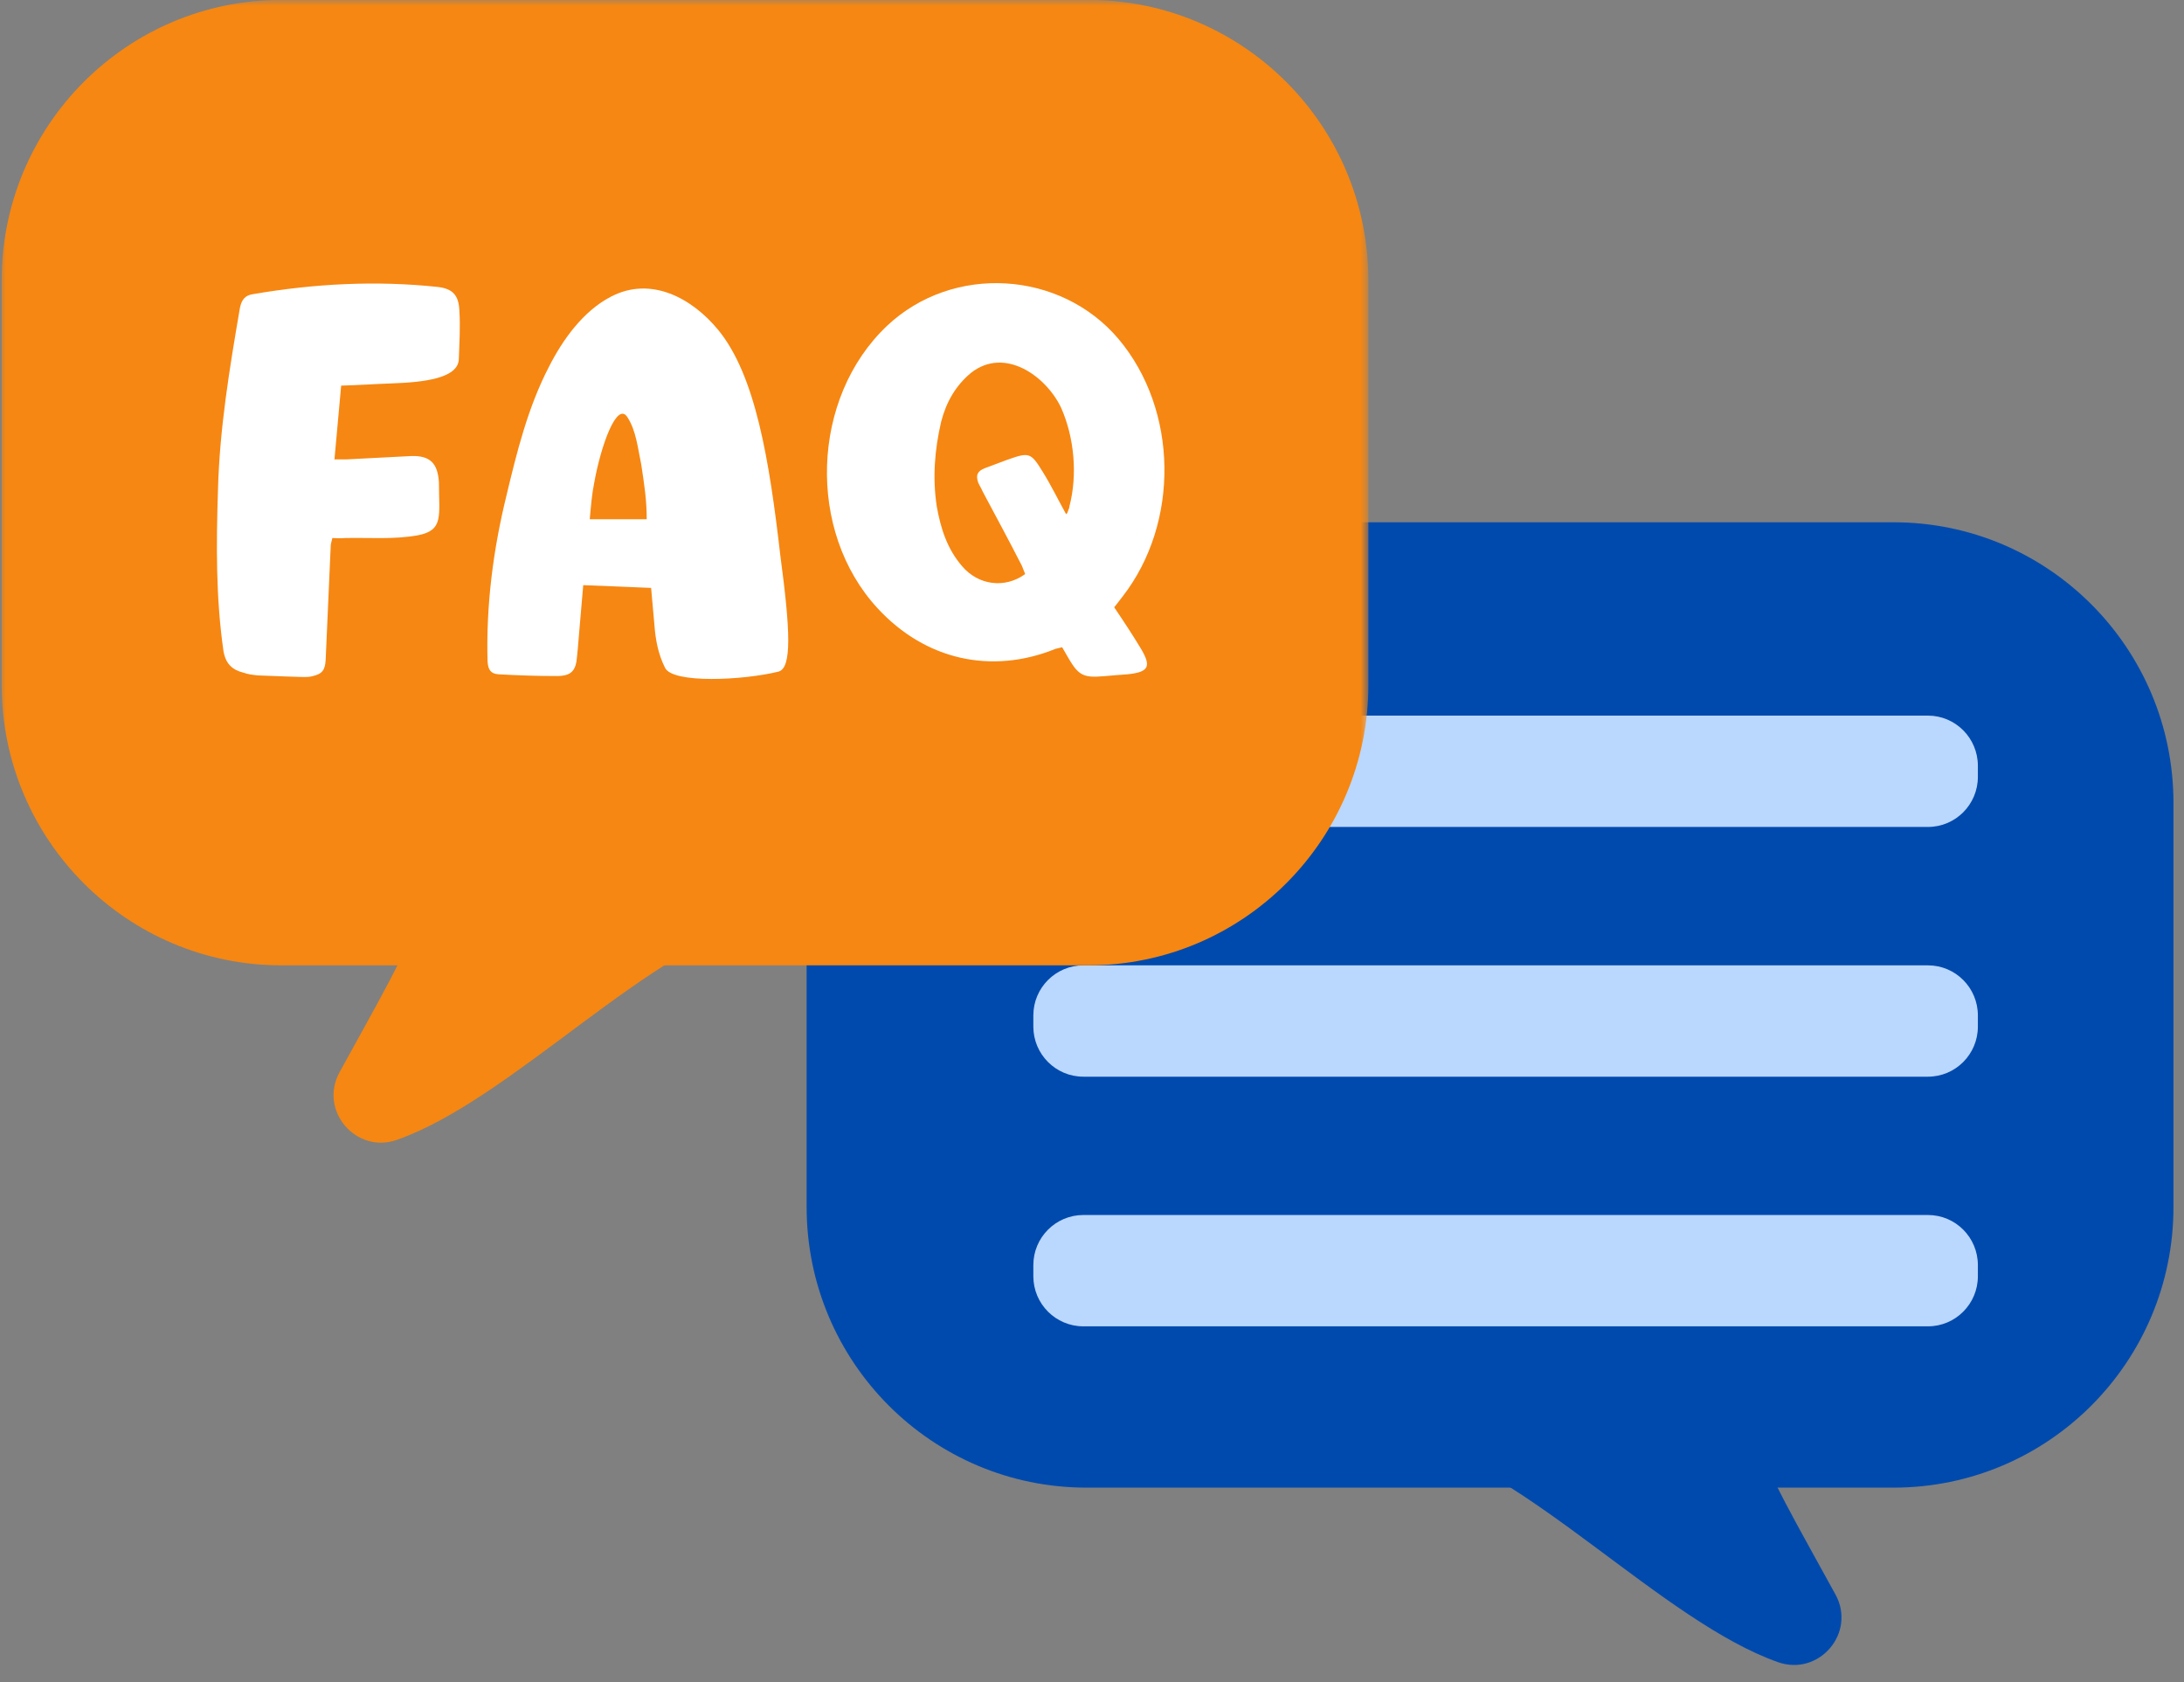
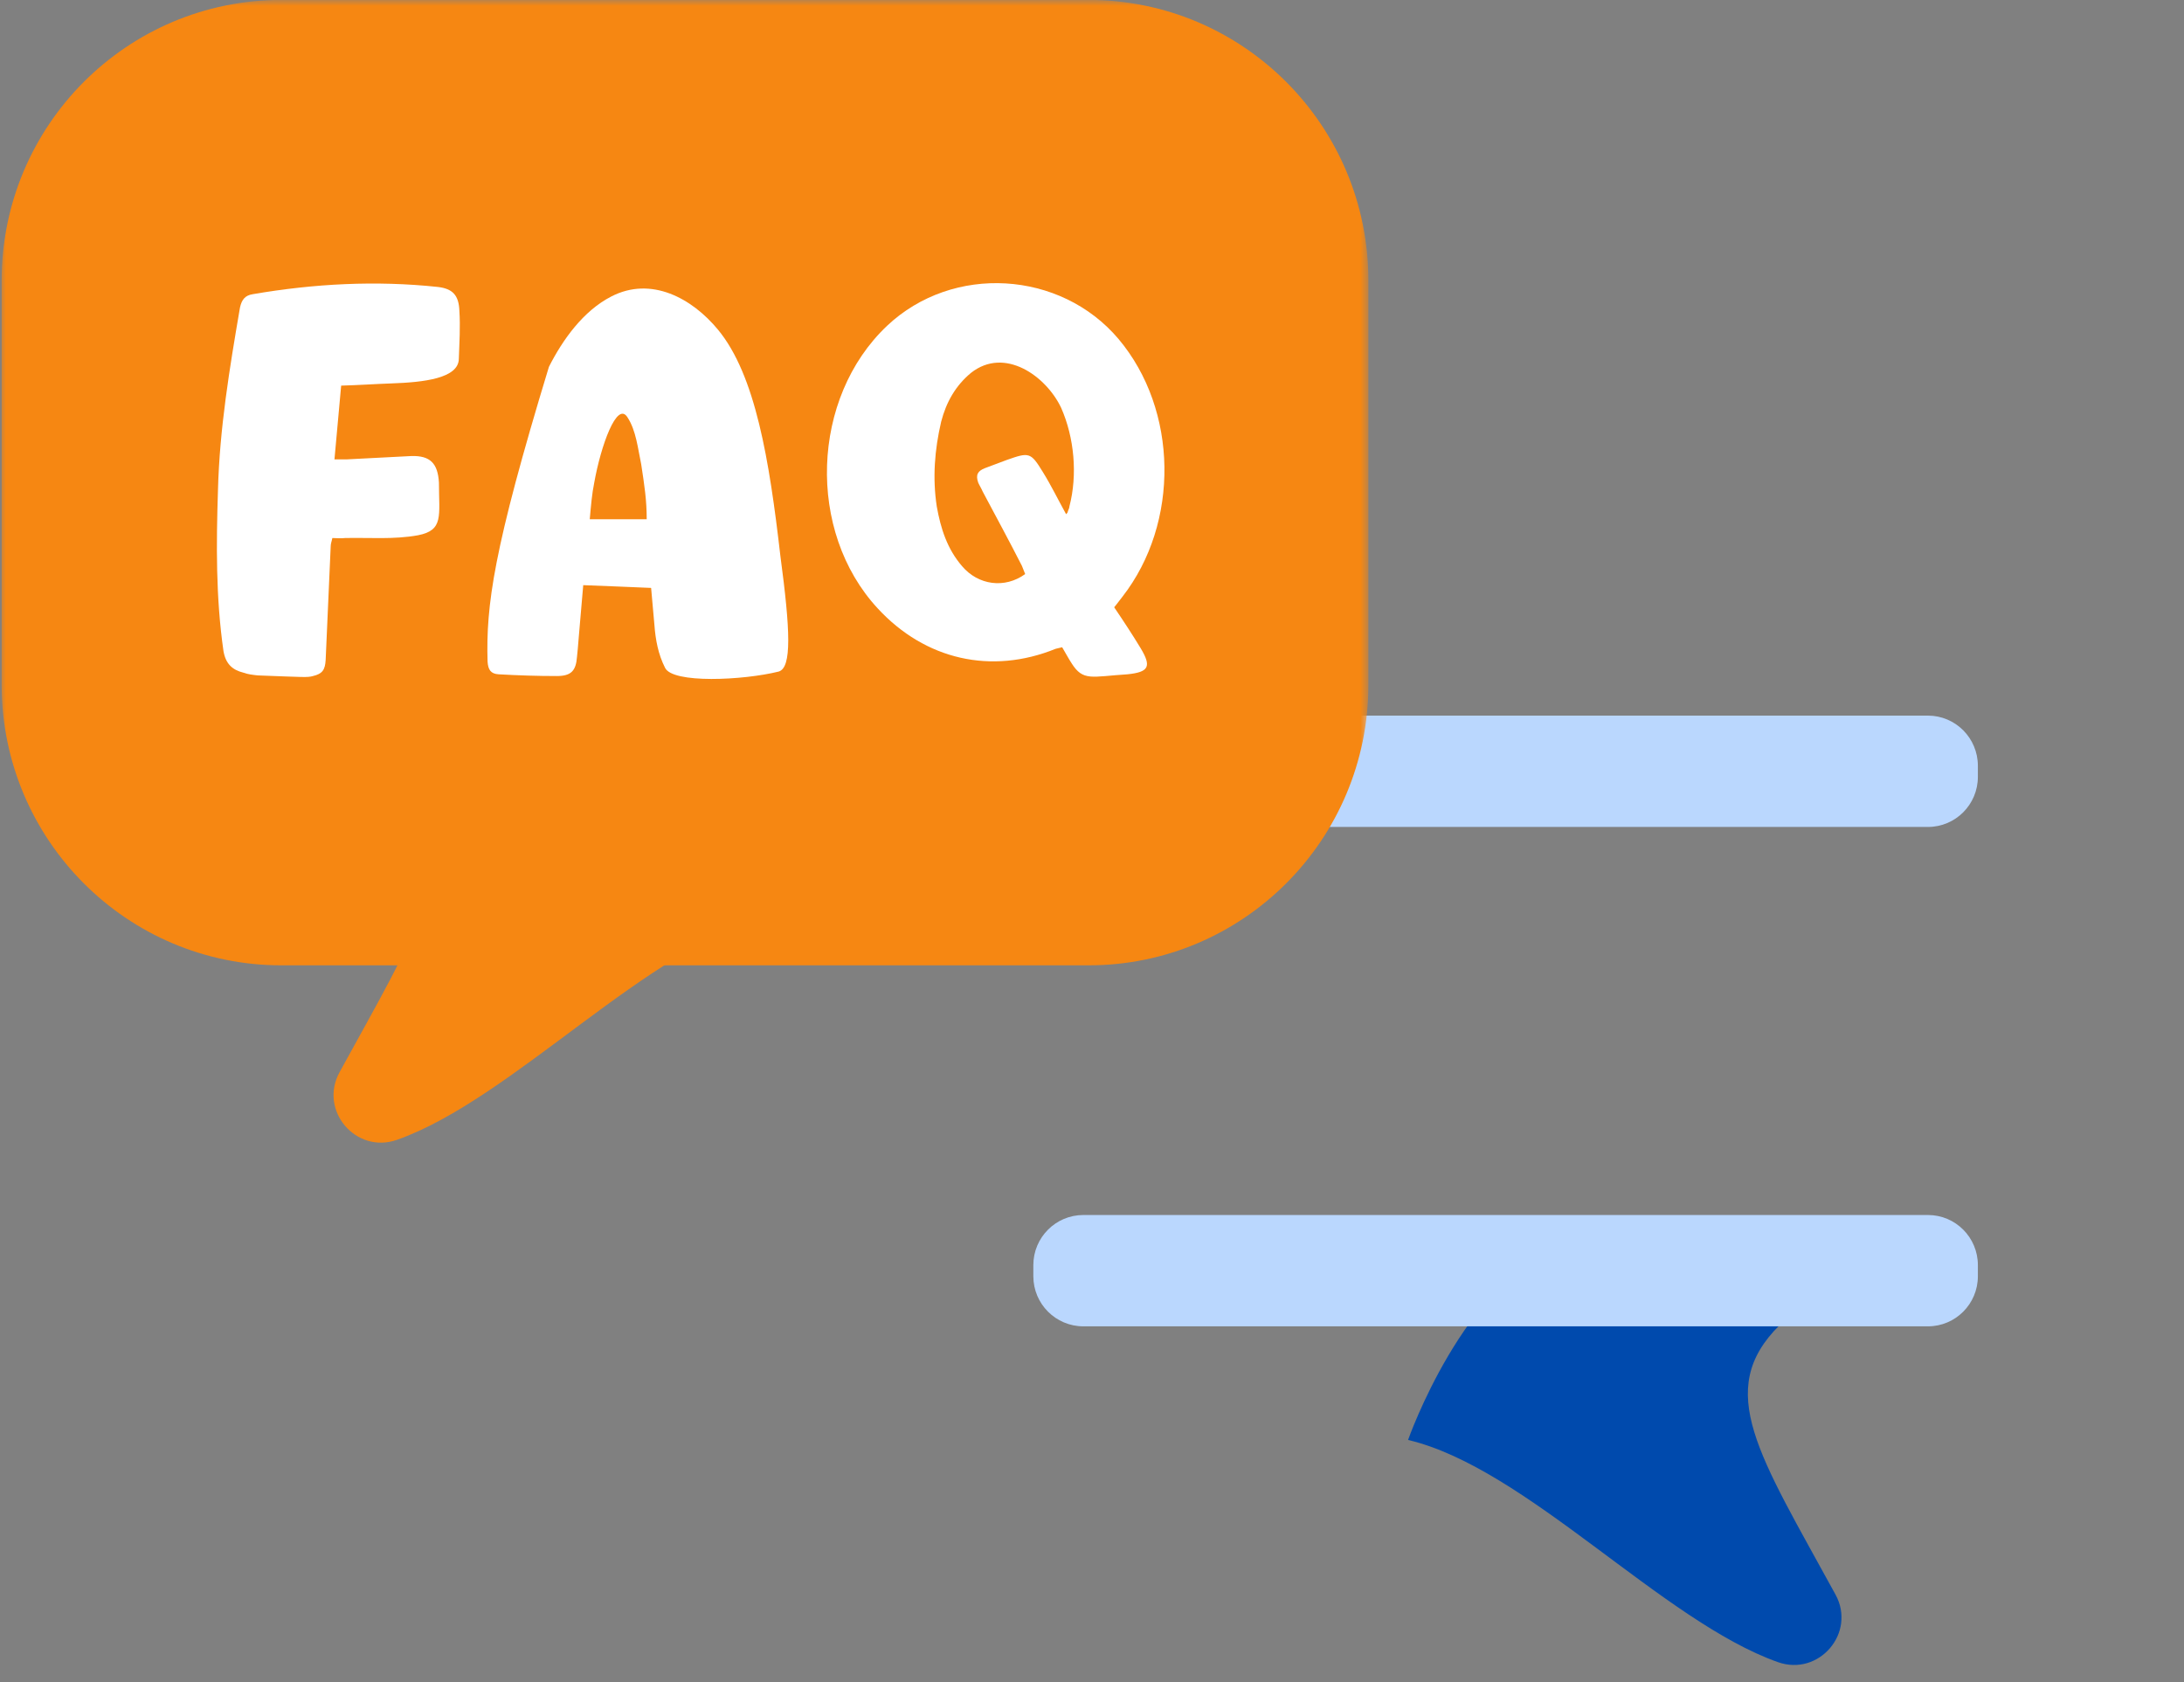
<svg xmlns="http://www.w3.org/2000/svg" width="187" height="144" viewBox="0 0 187 144" fill="none">
  <rect x="0" y="0" width="187" height="144" fill="#808080" stroke="none" />
  <mask id="mask0_229_3989" style="mask-type:luminance" maskUnits="userSpaceOnUse" x="118" y="104" width="41" height="40">
    <path d="M118.979 104.409H158.638V143.55H118.979V104.409Z" fill="white" />
  </mask>
  <g mask="url(#mask0_229_3989)">
    <path d="M152.361 113.455C146.744 119.032 150.624 124.542 157.164 136.511C158.956 139.785 155.743 143.53 152.233 142.29C142.352 138.801 130.673 125.653 120.562 123.269C120.562 123.269 125.358 109.589 133.69 106.632C142.399 103.54 154.625 111.212 152.361 113.455Z" fill="#004AAD" />
  </g>
-   <path d="M93.032 127.351H162.133C175.368 127.351 186.098 116.594 186.098 103.325V68.737C186.098 55.468 175.368 44.711 162.133 44.711H93.032C79.796 44.711 69.066 55.468 69.066 68.737V103.325C69.066 116.594 79.796 127.351 93.032 127.351Z" fill="#004AAD" />
  <path d="M165.074 113.543H92.76C90.396 113.543 88.477 111.623 88.477 109.252V108.303C88.477 105.932 90.396 104.012 92.76 104.012H165.074C167.438 104.012 169.351 105.932 169.351 108.303V109.252C169.351 111.623 167.438 113.543 165.074 113.543Z" fill="#BAD7FE" />
-   <path d="M165.074 92.171H92.76C90.396 92.171 88.477 90.251 88.477 87.88V86.93C88.477 84.559 90.396 82.64 92.76 82.64H165.074C167.438 82.64 169.351 84.559 169.351 86.93V87.88C169.351 90.251 167.438 92.171 165.074 92.171Z" fill="#BAD7FE" />
  <path d="M165.074 70.792H92.76C90.396 70.792 88.477 68.872 88.477 66.501V65.558C88.477 63.187 90.396 61.261 92.76 61.261H165.074C167.438 61.261 169.351 63.187 169.351 65.558V66.501C169.351 68.872 167.438 70.792 165.074 70.792Z" fill="#BAD7FE" />
  <mask id="mask1_229_3989" style="mask-type:luminance" maskUnits="userSpaceOnUse" x="0" y="0" width="118" height="84">
    <path d="M0 0H117.254V83.717H0V0Z" fill="white" />
  </mask>
  <g mask="url(#mask1_229_3989)">
    <path d="M93.2 82.64H24.099C10.864 82.64 0.141 71.883 0.141 58.614V24.019C0.141 10.75 10.864 -0.007 24.099 -0.007H93.2C106.436 -0.007 117.166 10.75 117.166 24.019V58.614C117.166 71.883 106.436 82.64 93.2 82.64Z" fill="#F68712" />
  </g>
  <path d="M33.873 68.737C39.491 74.321 35.611 79.824 29.071 91.794C27.279 95.074 30.492 98.819 34.001 97.573C43.889 94.084 55.562 80.936 65.672 78.551C65.672 78.551 60.883 64.878 52.544 61.921C43.835 58.823 31.617 66.495 33.873 68.737Z" fill="#F68712" />
  <path d="M29.211 33.012C30.726 32.971 32.141 32.87 33.515 32.823C36.256 32.729 39.287 32.399 39.287 30.695C39.334 29.32 39.422 27.987 39.334 26.613C39.287 25.286 38.769 24.713 37.489 24.565C32.188 23.999 26.894 24.282 21.64 25.185C20.98 25.286 20.697 25.656 20.549 26.323C19.653 31.543 18.798 36.709 18.663 41.977C18.515 46.577 18.474 51.137 19.134 55.731C19.323 56.829 19.889 57.347 20.838 57.583C21.216 57.725 21.64 57.772 22.064 57.819C26.085 57.967 26.321 58.008 26.799 57.873C27.601 57.684 27.837 57.347 27.884 56.492L28.315 46.766C28.315 46.53 28.403 46.341 28.456 46.059C28.827 46.059 29.164 46.106 29.541 46.059C31.622 46.011 33.703 46.2 35.785 45.823C38.008 45.392 37.583 44.166 37.583 41.317C37.489 39.66 36.829 38.993 35.219 39.04L29.73 39.323H28.638L29.211 33.012Z" fill="white" />
-   <path d="M55.75 50.329L56.033 53.501C56.128 54.788 56.363 56.014 56.936 57.152C57.549 58.539 63.651 58.243 66.676 57.489C67.807 57.152 67.672 53.979 66.817 47.581C65.874 39.41 64.695 32.116 61.476 28.222C59.246 25.521 55.75 23.622 52.342 25.38C49.938 26.613 48.18 29.078 47.001 31.402C45.202 34.864 44.253 38.703 43.357 42.455C42.218 47.102 41.612 51.844 41.747 56.633C41.794 57.347 42.03 57.684 42.69 57.724C44.354 57.819 46.004 57.873 47.668 57.873C48.894 57.873 49.318 57.442 49.406 56.209C49.507 55.306 49.554 54.404 49.648 53.461L49.938 50.093C51.925 50.181 53.811 50.234 55.75 50.329ZM50.497 44.449C50.598 43.31 50.685 42.259 50.881 41.316C51.44 38.184 52.82 34.298 53.723 35.719C54.471 36.857 54.619 38.42 54.902 39.747C55.185 41.599 55.373 42.832 55.373 44.449H50.497Z" fill="white" />
+   <path d="M55.75 50.329L56.033 53.501C56.128 54.788 56.363 56.014 56.936 57.152C57.549 58.539 63.651 58.243 66.676 57.489C67.807 57.152 67.672 53.979 66.817 47.581C65.874 39.41 64.695 32.116 61.476 28.222C59.246 25.521 55.75 23.622 52.342 25.38C49.938 26.613 48.18 29.078 47.001 31.402C42.218 47.102 41.612 51.844 41.747 56.633C41.794 57.347 42.03 57.684 42.69 57.724C44.354 57.819 46.004 57.873 47.668 57.873C48.894 57.873 49.318 57.442 49.406 56.209C49.507 55.306 49.554 54.404 49.648 53.461L49.938 50.093C51.925 50.181 53.811 50.234 55.75 50.329ZM50.497 44.449C50.598 43.31 50.685 42.259 50.881 41.316C51.44 38.184 52.82 34.298 53.723 35.719C54.471 36.857 54.619 38.42 54.902 39.747C55.185 41.599 55.373 42.832 55.373 44.449H50.497Z" fill="white" />
  <path d="M95.398 51.986C95.68 51.656 95.869 51.373 96.105 51.083C101.022 44.772 100.887 35.1 95.775 29.024C90.811 23.144 81.576 22.585 75.952 27.892C69.425 34.062 69.048 45.493 75.15 52.08C79.219 56.492 84.89 57.772 90.386 55.542L90.945 55.408C91.228 55.879 91.471 56.351 91.754 56.782C92.744 58.344 93.451 57.92 96.529 57.725C98.375 57.536 98.611 57.065 97.668 55.495C96.954 54.316 96.206 53.178 95.398 51.986ZM91.282 44.018C90.575 42.738 90.002 41.552 89.295 40.414C88.251 38.703 88.116 38.703 86.217 39.37L84.331 40.077C83.711 40.32 83.523 40.65 83.758 41.317C83.859 41.552 84.041 41.835 84.136 42.071C85.274 44.213 86.406 46.294 87.497 48.436L87.779 49.143C86.028 50.416 83.758 50.093 82.384 48.477C81.105 47.002 80.546 45.25 80.209 43.358C79.838 40.933 80.02 38.515 80.586 36.096C81.017 34.433 81.819 33.012 83.139 31.92C86.028 29.644 89.578 32.203 90.858 34.911C91.989 37.471 92.272 40.65 91.565 43.358C91.565 43.499 91.471 43.634 91.417 43.829C91.417 43.876 91.376 43.93 91.282 44.018Z" fill="white" />
</svg>